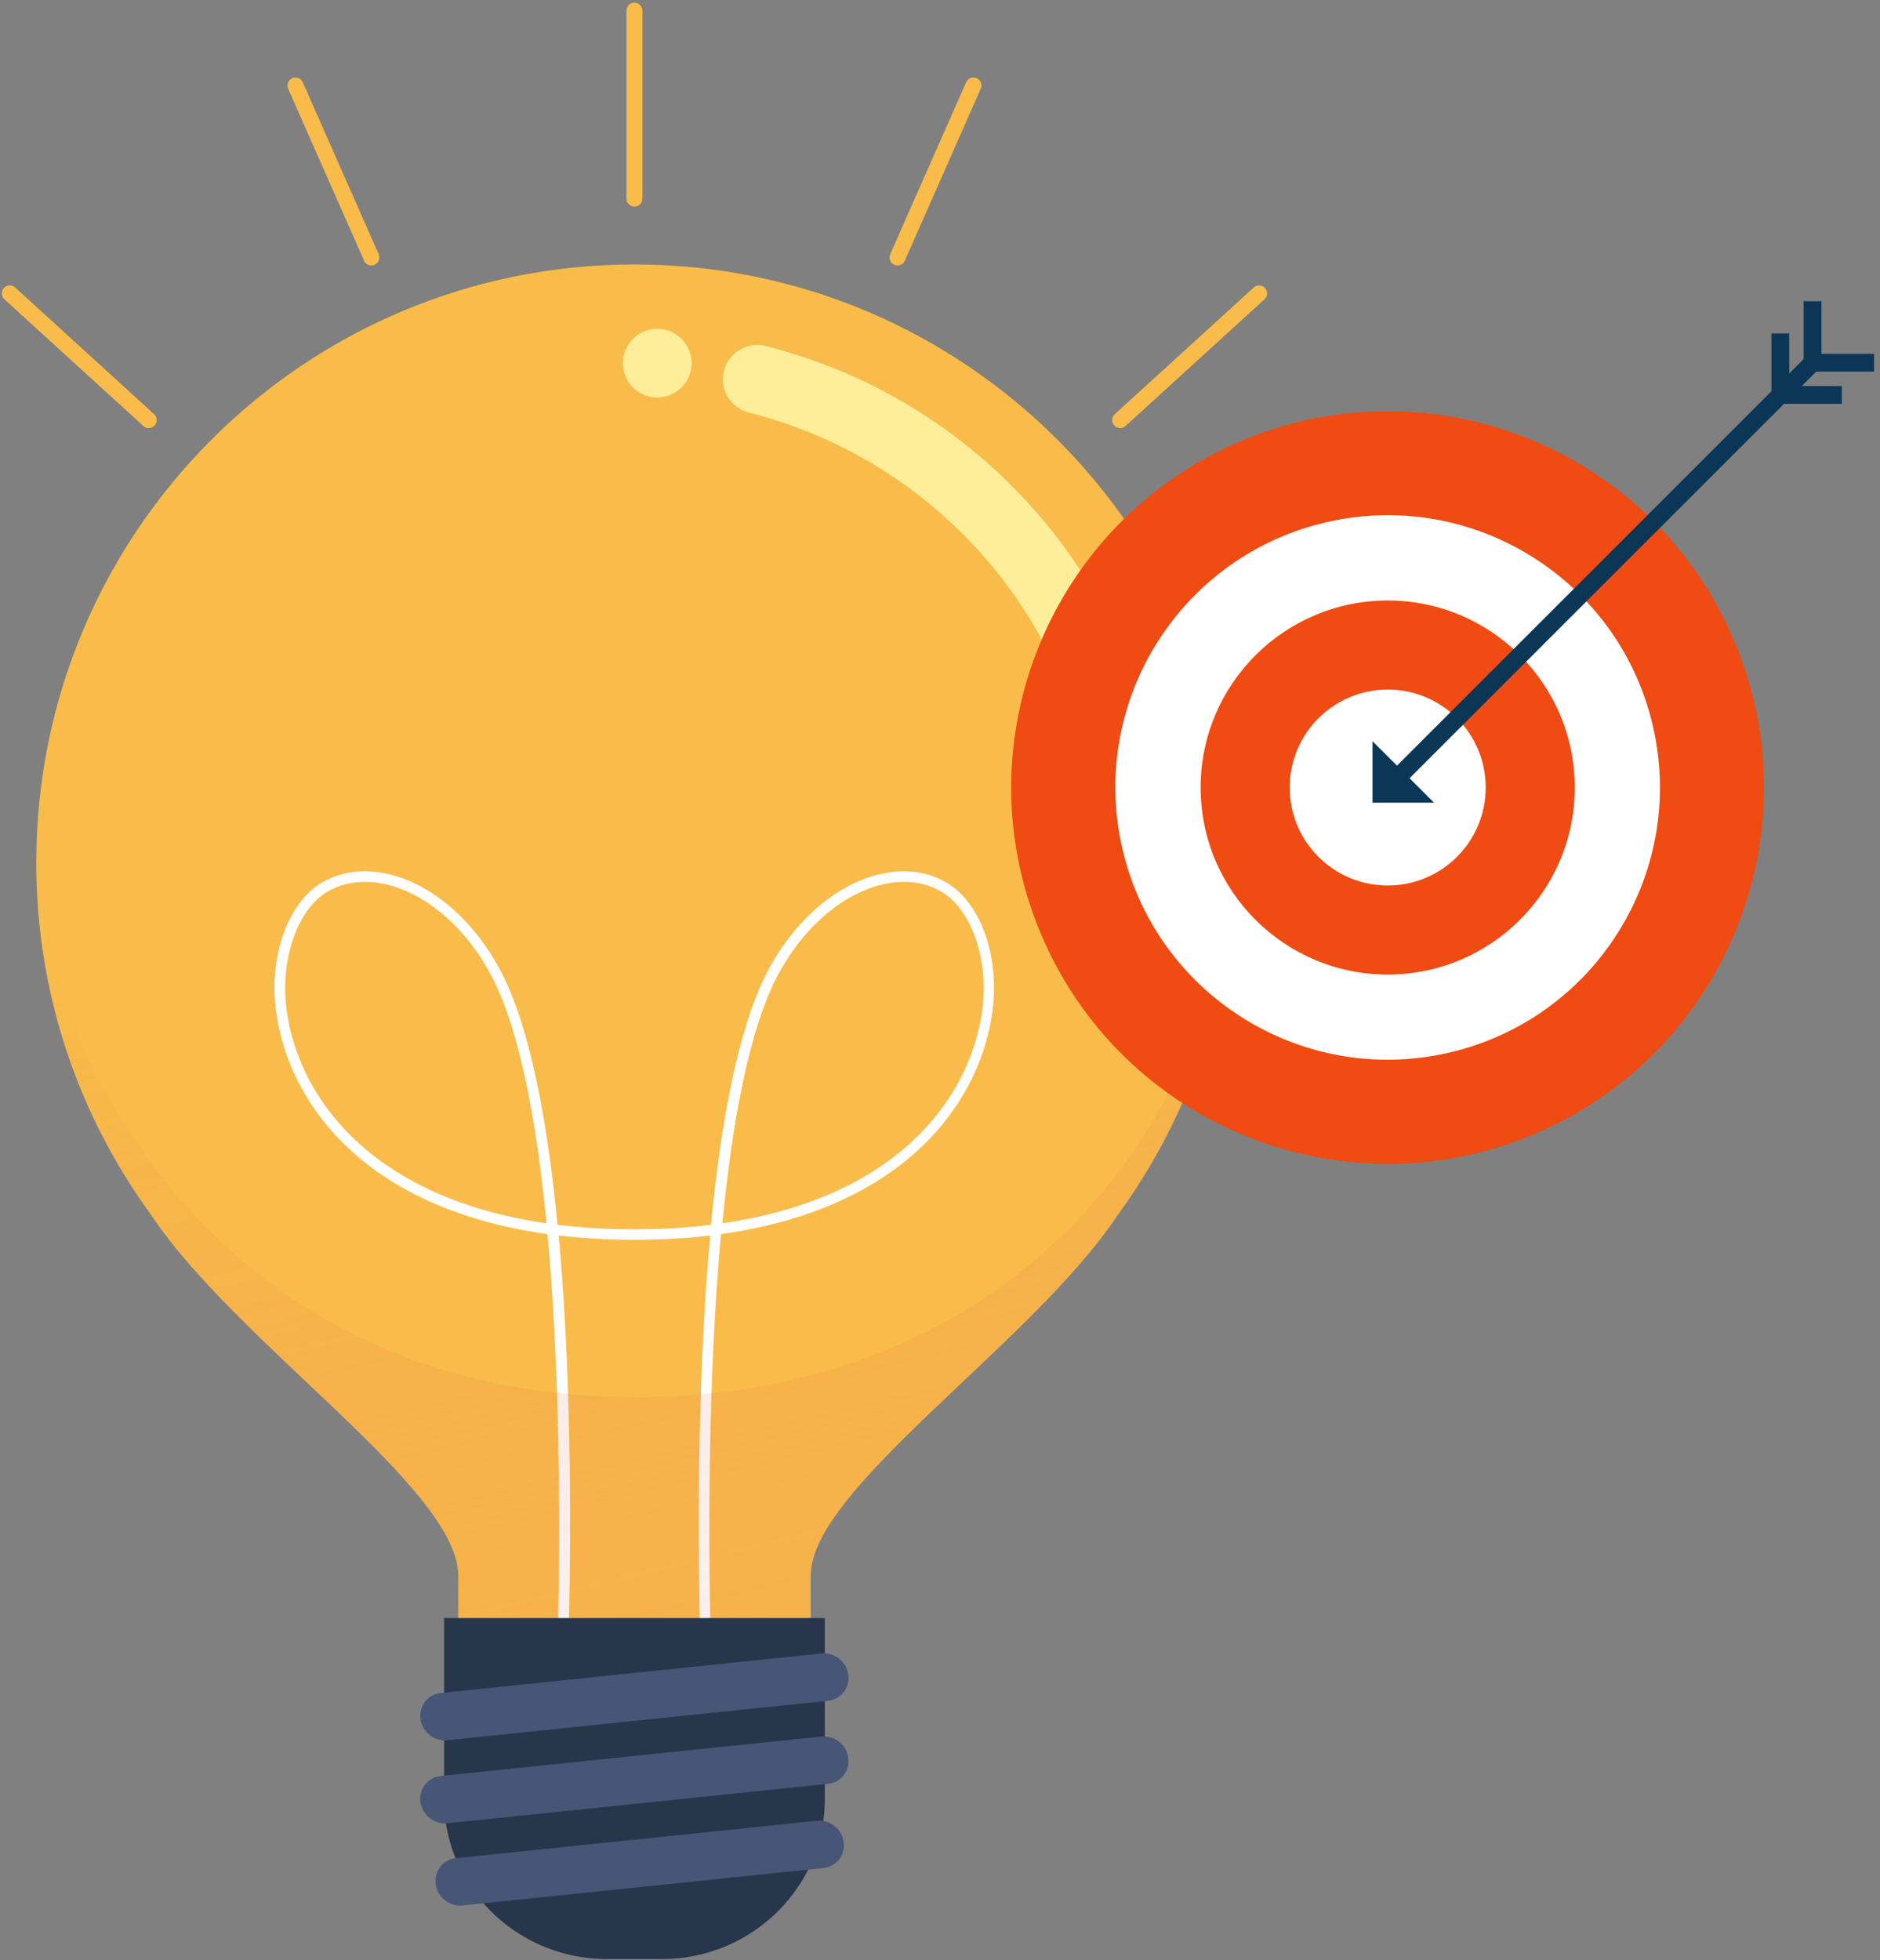
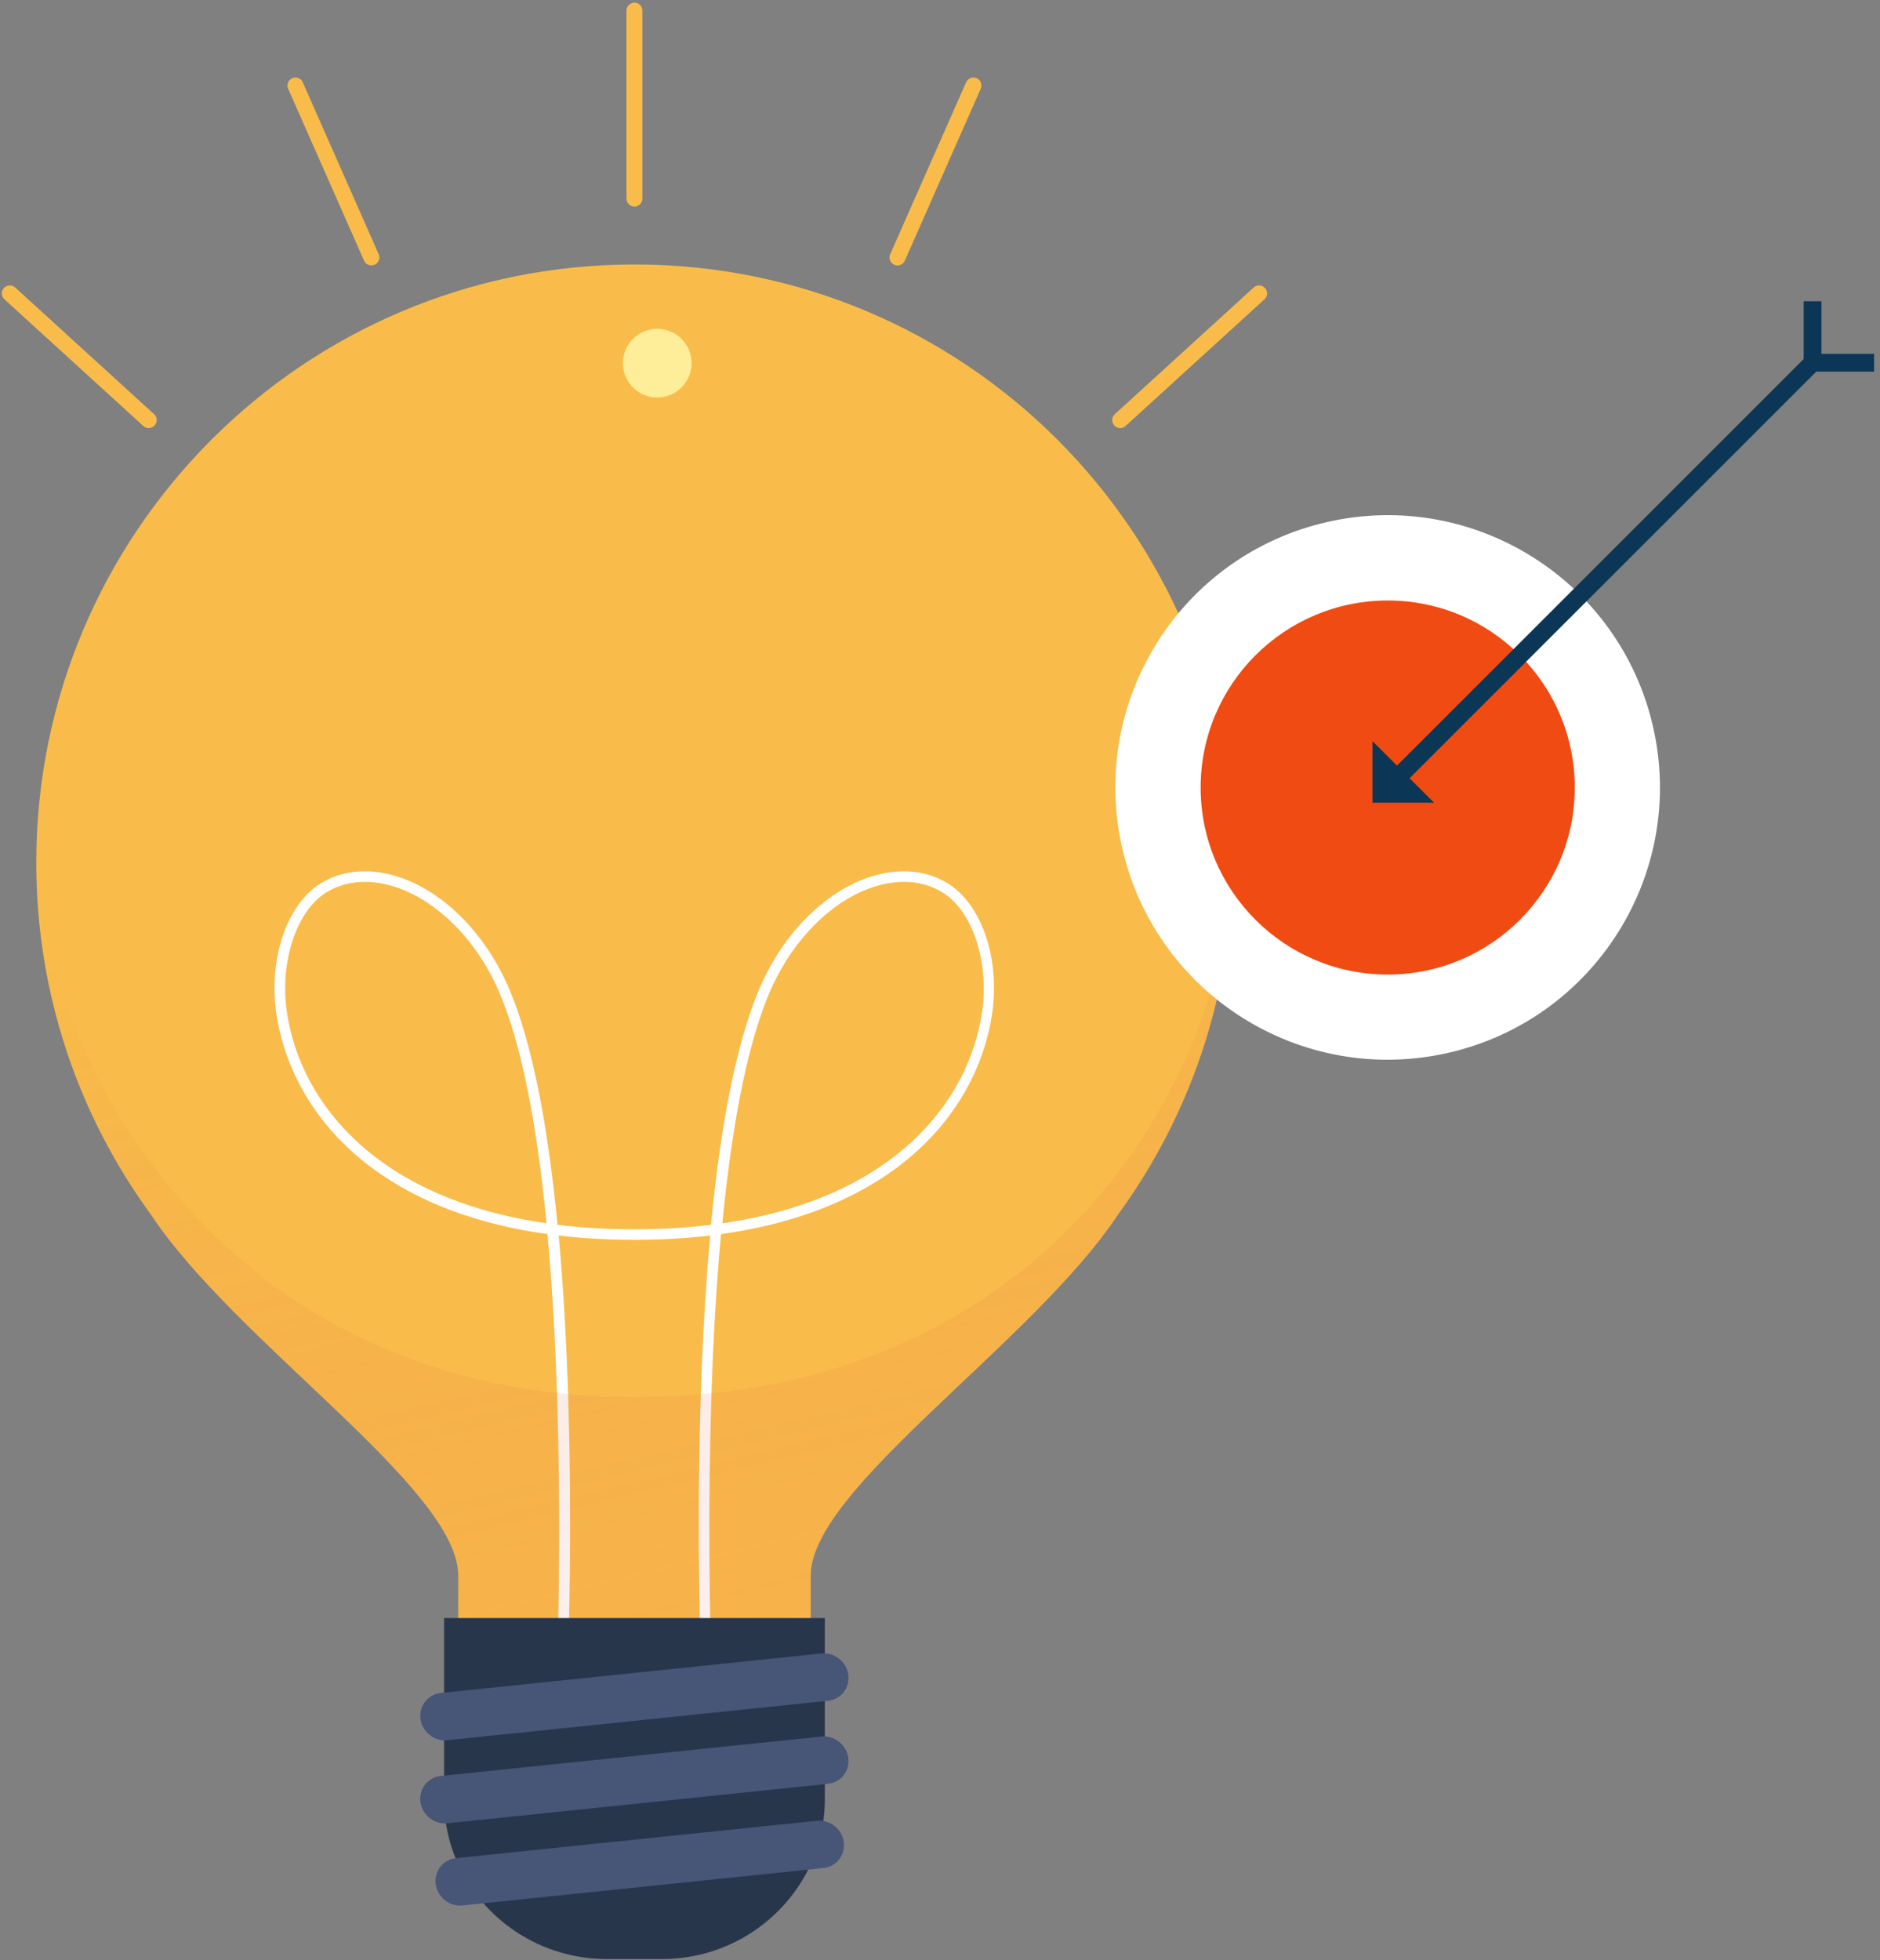
<svg xmlns="http://www.w3.org/2000/svg" width="353" height="368" viewBox="0 0 353 368" fill="none">
  <rect x="0" y="0" width="353" height="368" fill="#808080" stroke="none" />
  <path d="M6.813 161.931C6.813 99.93 57.094 49.651 119.128 49.651C181.149 49.651 231.442 99.917 231.442 161.931C231.442 186.648 223.444 209.493 209.91 228.046C193.876 252.199 152.221 279.465 152.221 295.801V314.457C152.221 318.186 149.196 321.197 145.479 321.197H127.42H110.835H92.789C89.059 321.197 86.047 318.173 86.047 314.457V295.801C86.047 279.465 44.392 252.199 28.358 228.046C14.811 209.506 6.813 186.661 6.813 161.931Z" fill="#F9BC4A" />
  <path d="M131.881 319.339C131.753 316.52 129.74 271.457 133.355 231.954C128.933 232.48 124.191 232.762 119.128 232.762C114.065 232.762 109.336 232.48 104.901 231.954C108.516 271.457 106.503 316.52 106.362 319.339L104.376 319.249C104.401 318.557 106.49 271.944 102.799 231.685C69.488 227.06 54.582 208.186 51.903 190.389C50.34 179.985 53.89 169.632 60.35 165.763C64.272 163.418 69.001 162.944 74.051 164.392C81.984 166.672 89.521 173.502 94.212 182.676C99.633 193.272 102.838 210.851 104.683 229.943C109.156 230.494 113.95 230.788 119.089 230.788C124.242 230.788 129.035 230.494 133.496 229.943C135.341 210.851 138.546 193.272 143.967 182.676C148.658 173.502 156.207 166.672 164.128 164.392C169.165 162.944 173.907 163.418 177.829 165.763C184.289 169.632 187.852 179.985 186.276 190.389C183.597 208.199 168.691 227.06 135.38 231.685C131.688 271.931 133.778 318.545 133.803 319.249L131.881 319.339ZM169.742 165.558C168.14 165.558 166.461 165.801 164.73 166.301C157.309 168.428 150.235 174.885 145.787 183.573C140.571 193.759 137.456 210.916 135.636 229.661C167.55 225.061 181.828 207.084 184.379 190.094C185.801 180.6 182.572 170.875 176.868 167.467C174.74 166.198 172.331 165.558 169.742 165.558ZM68.514 165.558C65.925 165.558 63.515 166.198 61.388 167.467C55.684 170.875 52.454 180.613 53.877 190.094C56.428 207.072 70.719 225.061 102.62 229.661C100.8 210.916 97.685 193.759 92.469 183.573C88.021 174.885 80.933 168.428 73.525 166.301C71.808 165.814 70.129 165.558 68.514 165.558Z" fill="white" />
-   <path d="M212.742 168.376C209.179 168.376 206.296 165.493 206.296 161.931C206.296 121.98 179.278 87.244 140.596 77.455C137.148 76.584 135.059 73.073 135.931 69.626C136.802 66.18 140.314 64.091 143.762 64.962C188.172 76.199 219.189 116.073 219.189 161.931C219.177 165.493 216.293 168.376 212.742 168.376Z" fill="#FFEE99" />
  <path d="M116.962 68.179C116.962 71.741 119.845 74.624 123.409 74.624C126.972 74.624 129.855 71.741 129.855 68.179C129.855 64.617 126.972 61.734 123.409 61.734C119.845 61.734 116.962 64.617 116.962 68.179Z" fill="#FFEE99" />
  <g opacity="0.55">
    <path d="M231.224 168.581C225.021 214.618 187.852 262.282 119.128 262.282C50.416 262.282 14.619 212.389 7.031 168.581C8.326 190.748 16.029 211.184 28.346 228.046C44.38 252.199 86.034 279.465 86.034 295.801V314.457C86.034 318.185 89.059 321.196 92.776 321.196H110.822H127.407H145.454C149.183 321.196 152.195 318.173 152.195 314.457V295.801C152.195 279.465 193.85 252.199 209.884 228.046C222.214 211.171 229.93 190.735 231.224 168.581Z" fill="url(#paint0_linear_239_5491)" fill-opacity="0.45" />
  </g>
  <path d="M154.874 303.771H83.382V337.828C83.382 343.389 84.971 348.834 87.944 353.537C93.584 362.416 103.363 367.785 113.886 367.785H124.37C134.893 367.785 144.672 362.403 150.311 353.537C153.298 348.847 154.874 343.389 154.874 337.828V303.771Z" fill="#28364C" />
  <path d="M83.381 326.732C83.587 326.745 83.792 326.732 83.997 326.707L155.476 319.301C157.912 319.044 159.616 316.853 159.283 314.406C158.95 311.959 156.681 310.165 154.246 310.421L82.766 317.84C80.331 318.096 78.626 320.287 78.96 322.735C79.28 324.977 81.19 326.655 83.381 326.732Z" fill="#475577" />
  <path d="M83.382 342.325C83.587 342.338 83.792 342.325 83.997 342.3L155.477 334.894C157.912 334.638 159.616 332.447 159.283 329.999C158.95 327.552 156.681 325.771 154.246 326.014L82.754 333.42C80.318 333.677 78.614 335.868 78.947 338.315C79.28 340.57 81.19 342.248 83.382 342.325Z" fill="#475577" />
  <path d="M86.24 357.752C86.445 357.765 86.65 357.752 86.855 357.727L154.618 350.705C157.053 350.449 158.758 348.258 158.424 345.81C158.091 343.363 155.823 341.569 153.387 341.826L85.624 348.847C83.189 349.103 81.484 351.294 81.818 353.742C82.125 355.997 84.048 357.675 86.24 357.752Z" fill="#475577" />
  <path d="M119.128 2V37.287" stroke="#F9BC4A" stroke-width="3" stroke-miterlimit="10" stroke-linecap="round" stroke-linejoin="round" />
  <path d="M182.776 16.056L168.524 48.332" stroke="#F9BC4A" stroke-width="3" stroke-miterlimit="10" stroke-linecap="round" stroke-linejoin="round" />
  <path d="M236.415 55.084L210.333 78.865" stroke="#F9BC4A" stroke-width="3" stroke-miterlimit="10" stroke-linecap="round" stroke-linejoin="round" />
  <path d="M55.479 16.056L69.731 48.332" stroke="#F9BC4A" stroke-width="3" stroke-miterlimit="10" stroke-linecap="round" stroke-linejoin="round" />
  <path d="M1.84 55.084L27.923 78.865" stroke="#F9BC4A" stroke-width="3" stroke-miterlimit="10" stroke-linecap="round" stroke-linejoin="round" />
-   <path d="M287.806 213.038C323.812 197.99 340.798 156.612 325.745 120.617C310.693 84.622 269.302 67.642 233.296 82.689C197.29 97.737 180.304 139.115 195.357 175.11C210.409 211.105 251.8 228.086 287.806 213.038Z" fill="#EF4B12" />
  <path d="M271.882 197.67C299.413 191.415 316.66 164.032 310.403 136.509C304.147 108.985 276.755 91.744 249.223 97.999C221.691 104.254 204.445 131.636 210.701 159.16C216.958 186.684 244.35 203.925 271.882 197.67Z" fill="white" />
  <path d="M225.44 147.85C225.44 167.239 241.169 182.963 260.564 182.963C279.959 182.963 295.688 167.239 295.688 147.85C295.688 128.461 279.959 112.736 260.564 112.736C241.169 112.754 225.44 128.461 225.44 147.85Z" fill="#EF4B12" />
-   <path d="M242.162 147.849C242.162 158.013 250.397 166.245 260.564 166.245C270.731 166.245 278.966 158.013 278.966 147.849C278.966 137.685 270.731 129.453 260.564 129.453C250.397 129.471 242.162 137.703 242.162 147.849Z" fill="white" />
  <path d="M257.711 150.701H269.268L257.711 139.147V150.701Z" fill="#0C3656" />
-   <path d="M332.618 75.817H345.837V72.478H335.959V62.602H332.618V75.817Z" fill="#0C3656" />
  <path d="M338.668 69.77H351.887V66.43H342.009V56.555H338.668V69.77Z" fill="#0C3656" />
  <path d="M339.695 66.379L259.772 146.277L262.134 148.639L342.057 68.741L339.695 66.379Z" fill="#0C3656" />
  <defs>
    <linearGradient id="paint0_linear_239_5491" x1="40.98" y1="168.581" x2="79.429" y2="330.616" gradientUnits="userSpaceOnUse">
      <stop stop-color="#F9BD49" />
      <stop offset="1" stop-color="#DB4D48" stop-opacity="0.3" />
    </linearGradient>
  </defs>
</svg>